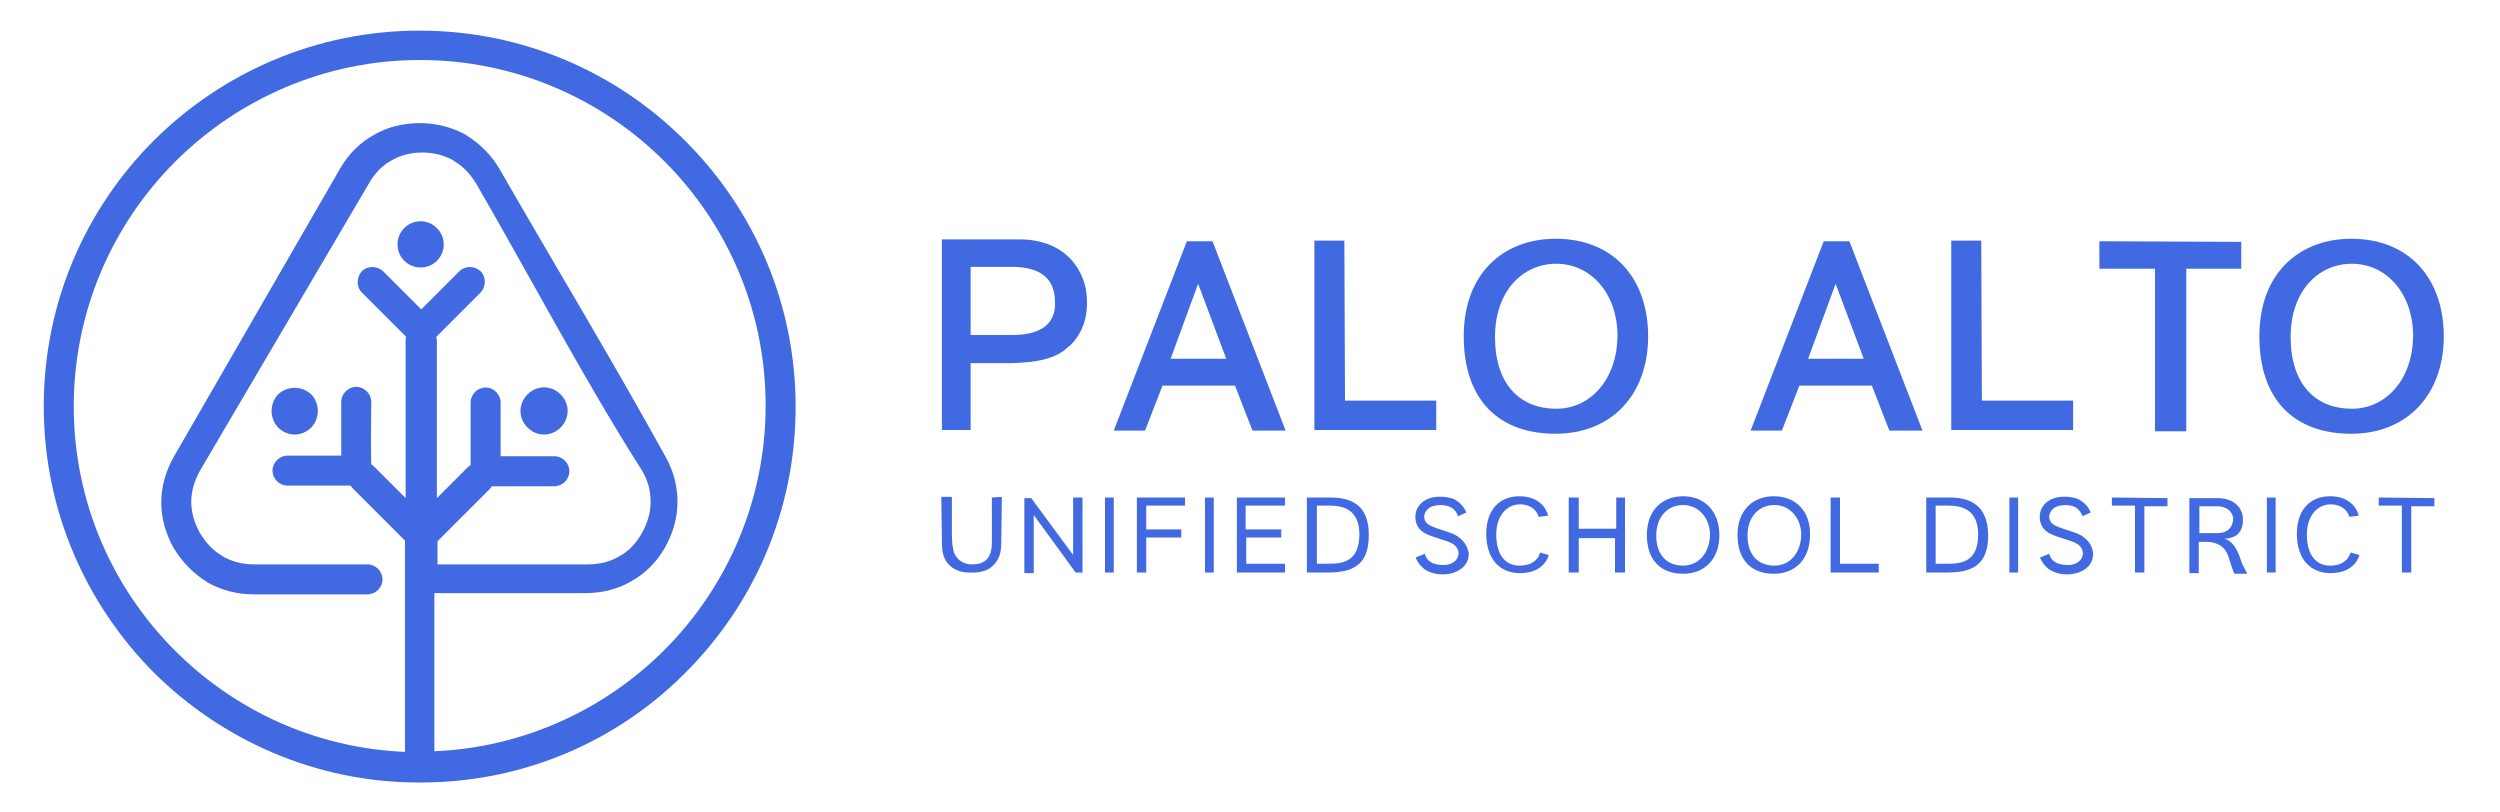
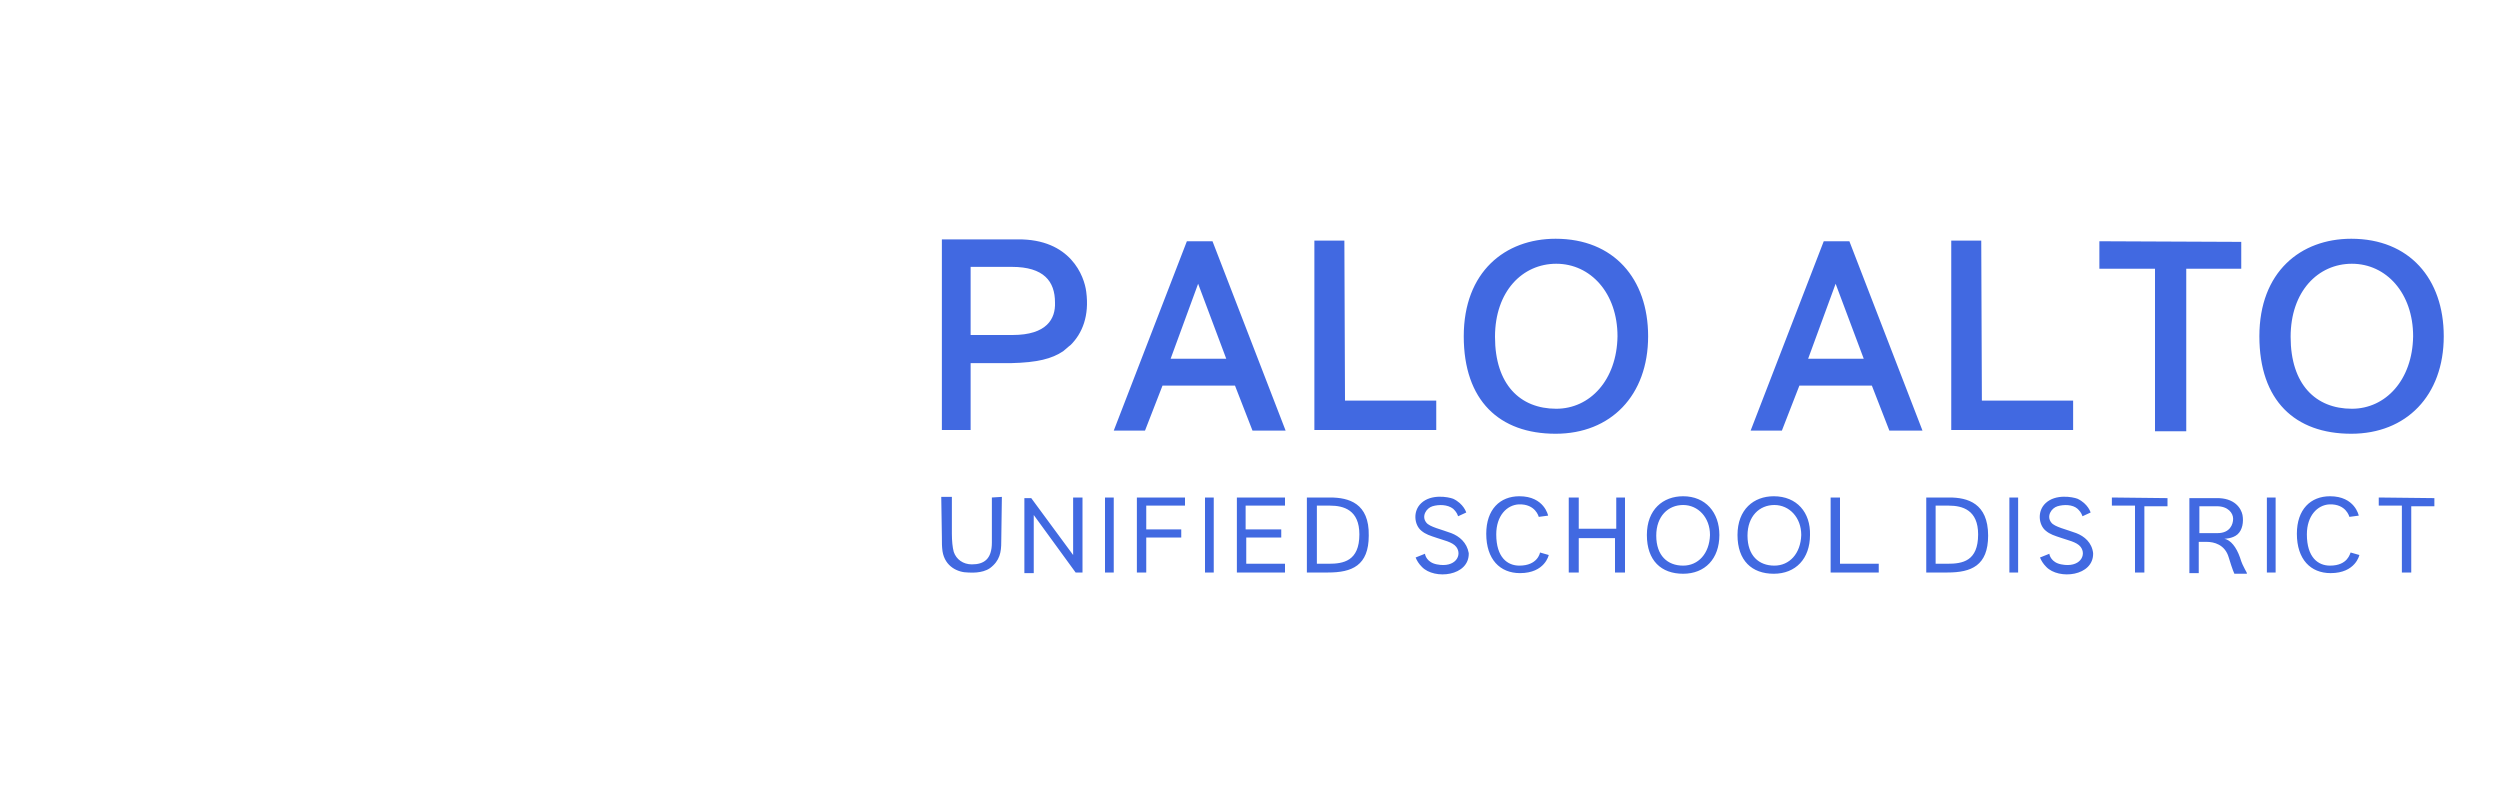
<svg xmlns="http://www.w3.org/2000/svg" version="1.1" id="Layer_1" x="0px" y="0px" viewBox="0 0 400 129.9" style="enable-background:new 0 0 400 129.9;" xml:space="preserve">
  <style type="text/css">
	.st0{fill-rule:evenodd;clip-rule:evenodd;fill:#4169e1;}
</style>
  <g id="base_logo">
    <g>
      <path class="st0" d="M173.8,46.7c-0.3-2.5-2.5-8.5-11-8.4h-12.1v30.5h4.6V58.1c0,0,3.5,0,3.7,0h2.8c4.2-0.1,6.5-0.7,8.3-1.9l0,0    c0.4-0.3,0.9-0.8,1.2-1C173.2,53.3,174.3,50.5,173.8,46.7L173.8,46.7L173.8,46.7z M162,53.6h-6.3h-0.4V42.7h6.6    c5.1,0,6.9,2.3,6.9,5.7C168.9,51,167.5,53.6,162,53.6L162,53.6L162,53.6z M194,38.6h-4.1l-11.7,30.3c1.3,0,1.7,0,5,0l2.8-7.2h11.6    l2.8,7.2c3.6,0,4,0,5.3,0L194,38.6L194,38.6z M187.3,57.4l4.4-12l4.5,12H187.3L187.3,57.4z M215.2,64.1l-0.1-25.6h-4.8v30.3h19.5    v-4.7L215.2,64.1L215.2,64.1z M248.9,38.2c-8.1,0-14.7,5.3-14.7,15.6s5.7,15.6,14.7,15.6c8.8,0,14.8-6.1,14.8-15.6    C263.7,44.6,258.2,38.2,248.9,38.2L248.9,38.2L248.9,38.2z M249,65.4c-5.8,0-9.8-3.9-9.8-11.5c0-7.3,4.4-11.7,9.8-11.7    c5.5,0,9.8,4.7,9.8,11.6C258.7,60.8,254.4,65.4,249,65.4L249,65.4L249,65.4z M295.9,38.6h-4.1l-11.7,30.3c1.3,0,1.7,0,5,0l2.8-7.2    h11.6l2.8,7.2c3.6,0,4,0,5.3,0L295.9,38.6L295.9,38.6z M289.3,57.4l4.4-12l4.5,12H289.3L289.3,57.4z M317.1,64.1L317,38.5h-4.8    v30.3h19.5v-4.7L317.1,64.1L317.1,64.1z M335.9,38.6V43h8.9v26h5V43h8.8v-4.3L335.9,38.6L335.9,38.6z M376.2,38.2    c-8.1,0-14.7,5.3-14.7,15.6s5.7,15.6,14.7,15.6c8.8,0,14.8-6.1,14.8-15.6C391,44.6,385.5,38.2,376.2,38.2L376.2,38.2L376.2,38.2z     M376.3,65.4c-5.8,0-9.8-3.9-9.8-11.5c0-7.3,4.4-11.7,9.8-11.7c5.5,0,9.8,4.7,9.8,11.6C386,60.8,381.7,65.4,376.3,65.4L376.3,65.4    z" />
      <path class="st0" d="M158.7,79.6v7.2c0,2.7-1.3,3.5-3.2,3.5c-1.4,0-2.5-0.8-2.9-2c-0.2-0.7-0.3-1.8-0.3-2.9l0,0V85    c0,0,0-0.1,0-0.2s0-0.2,0-0.2v-5.1h-1.7l0.1,6.4c0,1.1,0,1.5,0.1,2.3c0.4,2.5,2.5,3.4,4.1,3.4c0.3,0,2.2,0.2,3.5-0.7    c1.6-1.2,1.8-2.6,1.8-4.2l0.1-7.2L158.7,79.6L158.7,79.6z M173.1,79.6h-1.4v9.2l-6.7-9.1l0,0h-1.1v12h1.5v-9.3l6.7,9.2l0,0h1.1    v-0.4v-0.6v-4.8v-1v-5.2H173.1z M178.2,91.6v-12h-1.4v12H178.2L178.2,91.6z M189.6,80.9v-1.3h-7.7v12h1.5v-1.4V86h5.6v-1.3h-5.6    v-3.8L189.6,80.9L189.6,80.9z M194.2,91.6v-12h-1.4v12H194.2L194.2,91.6z M205.6,80.9v-1.3h-7.7v12h1.4h6.3v-1.4h-6.2V86h5.6v-1.3    h-5.7v-3.8L205.6,80.9L205.6,80.9z M212.8,79.6c-0.6,0-3.7,0-3.7,0v12c0,0,2.8,0,3.4,0c3.8,0,6.5-1.1,6.5-5.9    C219.1,80.5,215.8,79.6,212.8,79.6L212.8,79.6L212.8,79.6z M212.6,90.2c-0.8,0-1.9,0-1.9,0v-4.6v-0.1v-4.6c0,0,1.3,0,2.1,0    c2.2,0,4.7,0.7,4.7,4.6C217.5,89.8,214.9,90.2,212.6,90.2L212.6,90.2L212.6,90.2z M232.2,85.3c-1.6-0.6-3.5-1-4-1.7    c-0.8-1,0-2.3,1-2.6c1-0.3,2.4-0.3,3.3,0.4c0.3,0.3,0.6,0.6,0.8,1.2l1.3-0.6c0,0-0.4-1.4-2.1-2.2c-0.8-0.3-3.5-0.8-5.1,0.7    c-1.4,1.3-1.1,3.5,0,4.4c0.7,0.6,1.4,0.8,2.6,1.2c0.8,0.3,2.4,0.6,3,1.4c1,1.3-0.1,3.4-3.1,2.8c-1.6-0.3-1.9-1.5-1.9-1.7    c-0.5,0.2-1,0.4-1.5,0.6c0.2,0.5,0.5,1,1,1.5c2,2.1,7.6,1.5,7.5-2.2C234.7,86.8,233.5,85.8,232.2,85.3L232.2,85.3L232.2,85.3z     M243.1,90.5c-1.9,0-3.7-1.3-3.7-5c0-3,1.7-4.7,3.6-4.8c2.7-0.1,3.2,2,3.2,2l1.5-0.2c0,0-0.6-3.1-4.6-3.1c-3.1,0-5.3,2.1-5.3,6    c0,4.1,2.2,6.3,5.4,6.3c4,0,4.6-2.9,4.6-2.9l-1.4-0.4C246.4,88.5,246,90.5,243.1,90.5L243.1,90.5L243.1,90.5z M258.6,79.6v5h-6v-5    H251v12h1.6v-1.4v-4.1h2.9h2.9v4.1v1.4h1.6v-12H258.6L258.6,79.6z M269.3,79.4c-3.2,0-5.8,2.1-5.8,6.2s2.3,6.2,5.8,6.2    s5.8-2.4,5.8-6.2C275.1,82,272.9,79.4,269.3,79.4L269.3,79.4L269.3,79.4z M269.3,90.5c-2.5,0-4.3-1.6-4.3-4.8    c0-3.1,1.9-4.9,4.3-4.9s4.3,2,4.3,4.8C273.5,88.6,271.7,90.5,269.3,90.5L269.3,90.5L269.3,90.5z M283.8,79.4    c-3.2,0-5.8,2.1-5.8,6.2s2.3,6.2,5.8,6.2s5.8-2.4,5.8-6.2C289.7,82,287.5,79.4,283.8,79.4L283.8,79.4L283.8,79.4z M283.9,90.5    c-2.5,0-4.3-1.6-4.3-4.8c0-3.1,1.9-4.9,4.3-4.9s4.3,2,4.3,4.8C288.1,88.6,286.3,90.5,283.9,90.5L283.9,90.5L283.9,90.5z     M294.4,90.2V79.6h-1.5v12h7.7v-1.4H294.4L294.4,90.2z M311.9,79.6c-0.6,0-3.7,0-3.7,0v12c0,0,2.8,0,3.4,0c3.8,0,6.5-1.1,6.5-5.9    C318.1,80.5,314.8,79.6,311.9,79.6L311.9,79.6L311.9,79.6z M311.6,90.2c-0.8,0-1.9,0-1.9,0v-4.6v-0.1v-4.6c0,0,1.3,0,2.1,0    c2.2,0,4.7,0.7,4.7,4.6C316.5,89.8,314,90.2,311.6,90.2L311.6,90.2L311.6,90.2z M322.9,91.6v-12h-1.4v12H322.9L322.9,91.6z     M332.2,85.3c-1.6-0.6-3.5-1-4-1.7c-0.8-1,0-2.3,1-2.6c1-0.3,2.4-0.3,3.2,0.4c0.3,0.3,0.6,0.6,0.8,1.2l1.3-0.6    c0,0-0.4-1.4-2.1-2.2c-0.8-0.3-3.5-0.8-5.1,0.7c-1.4,1.3-1.1,3.5,0,4.4c0.7,0.6,1.4,0.8,2.6,1.2c0.8,0.3,2.4,0.6,3,1.4    c1,1.3-0.1,3.4-3.1,2.8c-1.6-0.3-1.9-1.5-1.9-1.7c-0.5,0.2-1,0.4-1.5,0.6c0.2,0.5,0.5,1,1,1.5c2,2.1,7.6,1.5,7.5-2.2    C334.7,86.8,333.5,85.8,332.2,85.3L332.2,85.3L332.2,85.3z M337.9,79.6v1.3h3.7v10.7h1.5V81h3.7v-1.3L337.9,79.6L337.9,79.6z     M358.4,89.2c-0.6-1.7-1.5-2.8-2.5-3c0,0,1.3,0,2.1-0.7c0.8-0.7,1-2,0.8-3.1c-0.2-1-1.2-2.8-4.3-2.7h-4.2v12h1.5v-5    c0,0,1.2,0,1.3,0l0,0c1.1,0,2.9,0.4,3.5,2.5c0.6,2,0.9,2.6,0.9,2.6h2C359.6,91.6,358.9,90.9,358.4,89.2L358.4,89.2L358.4,89.2z     M354.8,85.3H352h-0.1V81h2.8c1.8,0,2.6,1.1,2.6,2S356.8,85.3,354.8,85.3L354.8,85.3L354.8,85.3z M364.1,91.6v-12h-1.4v12H364.1    L364.1,91.6z M372.8,90.5c-1.9,0-3.7-1.3-3.7-5c0-3,1.7-4.7,3.6-4.8c2.7-0.1,3.2,2,3.2,2l1.5-0.2c0,0-0.6-3.1-4.6-3.1    c-3.1,0-5.3,2.1-5.3,6c0,4.1,2.2,6.3,5.4,6.3c4,0,4.6-2.9,4.6-2.9l-1.4-0.4C376,88.5,375.7,90.5,372.8,90.5L372.8,90.5L372.8,90.5    z M380.6,79.6v1.3h3.7v10.7h1.5V81h3.7v-1.3L380.6,79.6L380.6,79.6z" />
-       <path class="st0" d="M67.1,4.9c16.6,0,31.6,6.7,42.5,17.6l0.1,0.1c10.9,10.9,17.6,25.9,17.6,42.5s-6.7,31.6-17.6,42.5    c-10.8,10.9-25.8,17.6-42.4,17.6h-0.1h-0.1H67c-16.5,0-31.5-6.8-42.4-17.6C13.7,96.6,7,81.6,7,65s6.7-31.6,17.6-42.5l0.1-0.1    C35.6,11.6,50.6,4.9,67.1,4.9L67.1,4.9z M44.5,63.1c-1.4,1.5-1.4,3.8,0,5.3c1.5,1.5,3.8,1.5,5.3,0c1.4-1.5,1.4-3.8,0-5.3    C48.3,61.7,46,61.7,44.5,63.1L44.5,63.1z M46,77.7c-1.3,0-2.4-1.1-2.4-2.4s1.1-2.4,2.4-2.4h8.6v-8.6c0-1.3,1.1-2.4,2.4-2.4    c1.3,0,2.4,1.1,2.4,2.4c0,3.3-0.1,6.8,0,10c0.2,0.1,0.3,0.2,0.5,0.4l5,5V54.4c0-0.2,0-0.4,0.1-0.5l-7.1-7.1    c-0.9-0.9-0.9-2.4,0-3.4c0.9-0.9,2.4-0.9,3.4,0l6.1,6.1l6.1-6.1c0.9-0.9,2.4-0.9,3.4,0c0.9,0.9,0.9,2.4,0,3.4l-7.1,7.1    c0,0.2,0.1,0.4,0.1,0.5v25.3l5-5c0.1-0.1,0.3-0.2,0.4-0.3v-10c0-1.3,1.1-2.4,2.4-2.4s2.4,1.1,2.4,2.4V73h8.6    c1.3,0,2.4,1.1,2.4,2.4s-1.1,2.4-2.4,2.4h-10c-0.1,0.1-0.2,0.3-0.3,0.4L70,86.6v3.7h24.1c1.8,0,3.5-0.4,5-1.3    c1.5-0.8,2.7-2.1,3.6-3.7s1.4-3.3,1.4-5s-0.4-3.3-1.3-4.9c-9.2-14.4-17.9-31-26.6-46c-0.9-1.5-2.1-2.8-3.5-3.6l-0.1-0.1    c-1.4-0.8-3.1-1.3-5-1.3c-1.8,0-3.5,0.4-5,1.3c-1.5,0.8-2.7,2.1-3.6,3.7L32,75.3c-0.9,1.6-1.4,3.3-1.4,5s0.5,3.4,1.4,5    c0.9,1.5,2.1,2.8,3.5,3.6l0.1,0.1c1.4,0.8,3.1,1.3,5,1.3h18.2c1.3,0,2.4,1.1,2.4,2.4c0,1.3-1.1,2.4-2.4,2.4H40.6    c-2.7,0-5.2-0.7-7.4-1.9l-0.1-0.1c-2.1-1.3-3.9-3.1-5.3-5.4c-1.3-2.3-2-4.8-2-7.3s0.7-5,2-7.3L54.4,27c1.3-2.3,3.2-4.2,5.4-5.4    c2.2-1.3,4.7-1.9,7.4-1.9c2.7,0,5.2,0.7,7.4,1.9l0.1,0.1c2.1,1.3,3.9,3.1,5.2,5.3c8.8,15.3,18.1,30.7,26.6,46.1    c1.3,2.3,1.9,4.8,1.9,7.2c0,2.5-0.7,5-2,7.3s-3.2,4.2-5.4,5.4c-2.2,1.3-4.7,1.9-7.4,1.9H69.5v25.3c14.3-0.6,27.3-6.7,36.8-16.2    c10-10,16.2-23.9,16.2-39.1c0-15.3-6.2-29.1-16.2-39.1S82.4,9.6,67.2,9.6s-29,6.2-39,16.1L28,25.9C18,35.9,11.8,49.8,11.8,65    c0,15.3,6.2,29.1,16.2,39.1c9.5,9.5,22.4,15.6,36.8,16.2V86.5l-8.4-8.4c-0.1-0.1-0.2-0.3-0.3-0.4H46L46,77.7z M89.7,63.1    c-1.5-1.5-3.8-1.5-5.3,0s-1.5,3.8,0,5.3s3.8,1.5,5.3,0S91.2,64.6,89.7,63.1L89.7,63.1z M67.3,35.4c-2.1,0-3.7,1.7-3.7,3.7    c0,2.1,1.7,3.7,3.7,3.7c2.1,0,3.7-1.7,3.7-3.7S69.3,35.4,67.3,35.4z" />
    </g>
  </g>
</svg>